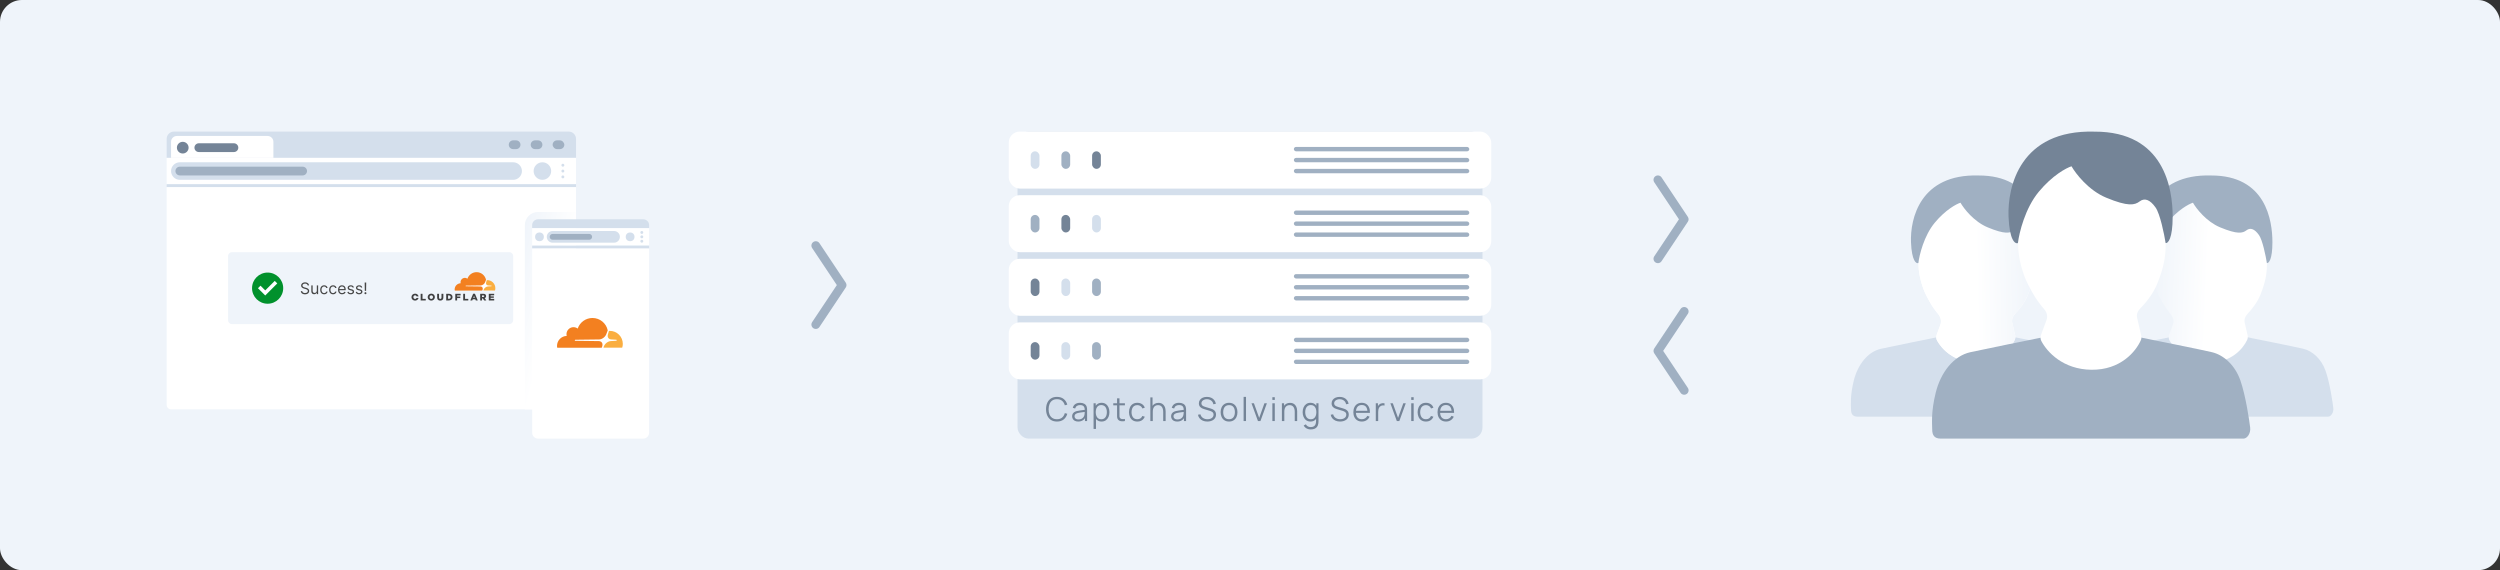
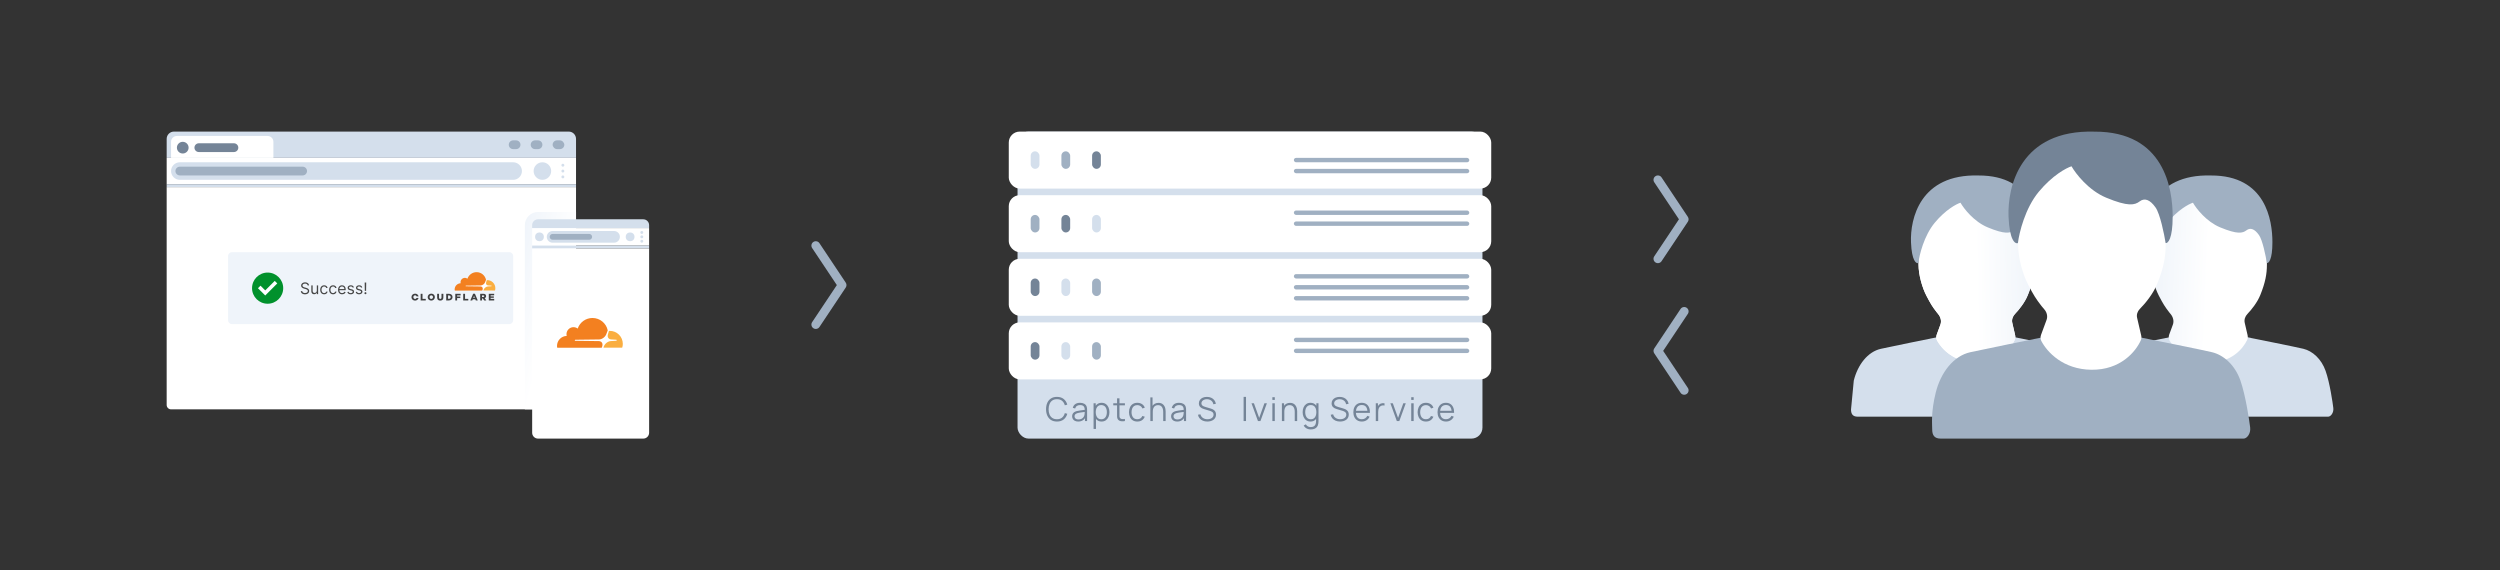
<svg xmlns="http://www.w3.org/2000/svg" width="1140" height="260" viewBox="0 0 1140 260" fill="none">
  <rect x="0" y="0" width="1140" height="260" fill="#333333" stroke="none" />
-   <rect width="1140" height="260" rx="10" fill="#EFF4FA" />
  <rect x="464" y="60" width="212" height="140" rx="5" fill="#D4DFEC" />
  <path d="M481.973 192.225C480.898 192.225 479.99 191.988 479.25 191.513C478.51 191.033 477.95 190.37 477.57 189.525C477.19 188.68 477 187.705 477 186.6C477 185.495 477.19 184.52 477.57 183.675C477.95 182.83 478.51 182.17 479.25 181.695C479.99 181.215 480.898 180.975 481.973 180.975C483.228 180.975 484.253 181.298 485.048 181.943C485.843 182.583 486.388 183.443 486.683 184.523L485.558 184.815C485.328 183.96 484.915 183.283 484.32 182.783C483.725 182.283 482.943 182.033 481.973 182.033C481.128 182.033 480.425 182.225 479.865 182.61C479.305 182.995 478.883 183.533 478.598 184.223C478.318 184.908 478.172 185.7 478.162 186.6C478.158 187.5 478.295 188.293 478.575 188.978C478.86 189.663 479.285 190.2 479.85 190.59C480.42 190.975 481.128 191.168 481.973 191.168C482.943 191.168 483.725 190.918 484.32 190.418C484.915 189.913 485.328 189.235 485.558 188.385L486.683 188.678C486.388 189.758 485.843 190.62 485.048 191.265C484.253 191.905 483.228 192.225 481.973 192.225Z" fill="#748497" />
  <path d="M491.655 192.225C491.045 192.225 490.532 192.115 490.117 191.895C489.707 191.675 489.4 191.383 489.195 191.018C488.99 190.653 488.887 190.255 488.887 189.825C488.887 189.385 488.975 189.01 489.15 188.7C489.33 188.385 489.572 188.128 489.877 187.928C490.187 187.728 490.545 187.575 490.95 187.47C491.36 187.37 491.812 187.283 492.307 187.208C492.807 187.128 493.295 187.06 493.77 187.005C494.25 186.945 494.67 186.888 495.03 186.833L494.64 187.073C494.655 186.273 494.5 185.68 494.175 185.295C493.85 184.91 493.285 184.718 492.48 184.718C491.925 184.718 491.455 184.843 491.07 185.093C490.69 185.343 490.422 185.738 490.267 186.278L489.195 185.963C489.38 185.238 489.752 184.675 490.312 184.275C490.872 183.875 491.6 183.675 492.495 183.675C493.235 183.675 493.862 183.815 494.377 184.095C494.897 184.37 495.265 184.77 495.48 185.295C495.58 185.53 495.645 185.793 495.675 186.083C495.705 186.373 495.72 186.668 495.72 186.968V192H494.737V189.968L495.022 190.088C494.747 190.783 494.32 191.313 493.74 191.678C493.16 192.043 492.465 192.225 491.655 192.225ZM491.782 191.273C492.297 191.273 492.747 191.18 493.132 190.995C493.517 190.81 493.827 190.558 494.062 190.238C494.297 189.913 494.45 189.548 494.52 189.143C494.58 188.883 494.612 188.598 494.617 188.288C494.622 187.973 494.625 187.738 494.625 187.583L495.045 187.8C494.67 187.85 494.262 187.9 493.822 187.95C493.387 188 492.957 188.058 492.532 188.123C492.112 188.188 491.732 188.265 491.392 188.355C491.162 188.42 490.94 188.513 490.725 188.633C490.51 188.748 490.332 188.903 490.192 189.098C490.057 189.293 489.99 189.535 489.99 189.825C489.99 190.06 490.047 190.288 490.162 190.508C490.282 190.728 490.472 190.91 490.732 191.055C490.997 191.2 491.347 191.273 491.782 191.273Z" fill="#748497" />
  <path d="M502.31 192.225C501.565 192.225 500.935 192.038 500.42 191.663C499.905 191.283 499.515 190.77 499.25 190.125C498.985 189.475 498.852 188.748 498.852 187.943C498.852 187.123 498.985 186.393 499.25 185.753C499.52 185.108 499.915 184.6 500.435 184.23C500.955 183.86 501.595 183.675 502.355 183.675C503.095 183.675 503.73 183.863 504.26 184.238C504.79 184.613 505.195 185.123 505.475 185.768C505.76 186.413 505.902 187.138 505.902 187.943C505.902 188.753 505.76 189.48 505.475 190.125C505.19 190.77 504.78 191.283 504.245 191.663C503.71 192.038 503.065 192.225 502.31 192.225ZM498.665 195.6V183.9H499.655V189.998H499.775V195.6H498.665ZM502.197 191.198C502.762 191.198 503.232 191.055 503.607 190.77C503.982 190.485 504.262 190.098 504.447 189.608C504.637 189.113 504.732 188.558 504.732 187.943C504.732 187.333 504.64 186.783 504.455 186.293C504.27 185.803 503.987 185.415 503.607 185.13C503.232 184.845 502.755 184.703 502.175 184.703C501.61 184.703 501.14 184.84 500.765 185.115C500.395 185.39 500.117 185.773 499.932 186.263C499.747 186.748 499.655 187.308 499.655 187.943C499.655 188.568 499.747 189.128 499.932 189.623C500.117 190.113 500.397 190.498 500.772 190.778C501.147 191.058 501.622 191.198 502.197 191.198Z" fill="#748497" />
  <path d="M512.959 192C512.504 192.095 512.054 192.133 511.609 192.113C511.169 192.093 510.774 191.998 510.424 191.828C510.079 191.658 509.817 191.393 509.637 191.033C509.492 190.733 509.412 190.43 509.397 190.125C509.387 189.815 509.382 189.463 509.382 189.068V181.65H510.477V189.023C510.477 189.363 510.479 189.648 510.484 189.878C510.494 190.103 510.547 190.303 510.642 190.478C510.822 190.813 511.107 191.013 511.497 191.078C511.892 191.143 512.379 191.128 512.959 191.033V192ZM507.649 184.845V183.9H512.959V184.845H507.649Z" fill="#748497" />
  <path d="M518.622 192.225C517.807 192.225 517.117 192.043 516.552 191.678C515.987 191.313 515.557 190.81 515.262 190.17C514.972 189.525 514.822 188.785 514.812 187.95C514.822 187.1 514.977 186.355 515.277 185.715C515.577 185.07 516.01 184.57 516.575 184.215C517.14 183.855 517.825 183.675 518.63 183.675C519.45 183.675 520.162 183.875 520.767 184.275C521.377 184.675 521.795 185.223 522.02 185.918L520.94 186.263C520.75 185.778 520.447 185.403 520.032 185.138C519.622 184.868 519.152 184.733 518.622 184.733C518.027 184.733 517.535 184.87 517.145 185.145C516.755 185.415 516.465 185.793 516.275 186.278C516.085 186.763 515.987 187.32 515.982 187.95C515.992 188.92 516.217 189.7 516.657 190.29C517.097 190.875 517.752 191.168 518.622 191.168C519.172 191.168 519.64 191.043 520.025 190.793C520.415 190.538 520.71 190.168 520.91 189.683L522.02 190.013C521.72 190.733 521.28 191.283 520.7 191.663C520.12 192.038 519.427 192.225 518.622 192.225Z" fill="#748497" />
  <path d="M530.418 192V187.868C530.418 187.418 530.375 187.005 530.29 186.63C530.205 186.25 530.068 185.92 529.878 185.64C529.693 185.355 529.45 185.135 529.15 184.98C528.855 184.825 528.495 184.748 528.07 184.748C527.68 184.748 527.335 184.815 527.035 184.95C526.74 185.085 526.49 185.28 526.285 185.535C526.085 185.785 525.933 186.09 525.828 186.45C525.723 186.81 525.67 187.22 525.67 187.68L524.89 187.508C524.89 186.678 525.035 185.98 525.325 185.415C525.615 184.85 526.015 184.423 526.525 184.133C527.035 183.843 527.62 183.698 528.28 183.698C528.765 183.698 529.188 183.773 529.548 183.923C529.913 184.073 530.22 184.275 530.47 184.53C530.725 184.785 530.93 185.078 531.085 185.408C531.24 185.733 531.353 186.08 531.423 186.45C531.493 186.815 531.528 187.18 531.528 187.545V192H530.418ZM524.56 192V181.2H525.558V187.298H525.67V192H524.56Z" fill="#748497" />
  <path d="M536.792 192.225C536.182 192.225 535.669 192.115 535.254 191.895C534.844 191.675 534.537 191.383 534.332 191.018C534.127 190.653 534.024 190.255 534.024 189.825C534.024 189.385 534.112 189.01 534.287 188.7C534.467 188.385 534.709 188.128 535.014 187.928C535.324 187.728 535.682 187.575 536.087 187.47C536.497 187.37 536.949 187.283 537.444 187.208C537.944 187.128 538.432 187.06 538.907 187.005C539.387 186.945 539.807 186.888 540.167 186.833L539.777 187.073C539.792 186.273 539.637 185.68 539.312 185.295C538.987 184.91 538.422 184.718 537.617 184.718C537.062 184.718 536.592 184.843 536.207 185.093C535.827 185.343 535.559 185.738 535.404 186.278L534.332 185.963C534.517 185.238 534.889 184.675 535.449 184.275C536.009 183.875 536.737 183.675 537.632 183.675C538.372 183.675 538.999 183.815 539.514 184.095C540.034 184.37 540.402 184.77 540.617 185.295C540.717 185.53 540.782 185.793 540.812 186.083C540.842 186.373 540.857 186.668 540.857 186.968V192H539.874V189.968L540.159 190.088C539.884 190.783 539.457 191.313 538.877 191.678C538.297 192.043 537.602 192.225 536.792 192.225ZM536.919 191.273C537.434 191.273 537.884 191.18 538.269 190.995C538.654 190.81 538.964 190.558 539.199 190.238C539.434 189.913 539.587 189.548 539.657 189.143C539.717 188.883 539.749 188.598 539.754 188.288C539.759 187.973 539.762 187.738 539.762 187.583L540.182 187.8C539.807 187.85 539.399 187.9 538.959 187.95C538.524 188 538.094 188.058 537.669 188.123C537.249 188.188 536.869 188.265 536.529 188.355C536.299 188.42 536.077 188.513 535.862 188.633C535.647 188.748 535.469 188.903 535.329 189.098C535.194 189.293 535.127 189.535 535.127 189.825C535.127 190.06 535.184 190.288 535.299 190.508C535.419 190.728 535.609 190.91 535.869 191.055C536.134 191.2 536.484 191.273 536.919 191.273Z" fill="#748497" />
  <path d="M550.562 192.225C549.807 192.225 549.127 192.1 548.522 191.85C547.922 191.595 547.424 191.235 547.029 190.77C546.639 190.305 546.384 189.753 546.264 189.113L547.389 188.925C547.569 189.625 547.949 190.175 548.529 190.575C549.109 190.97 549.802 191.168 550.607 191.168C551.137 191.168 551.612 191.085 552.032 190.92C552.452 190.75 552.782 190.51 553.022 190.2C553.262 189.89 553.382 189.523 553.382 189.098C553.382 188.818 553.332 188.58 553.232 188.385C553.132 188.185 552.999 188.02 552.834 187.89C552.669 187.76 552.489 187.653 552.294 187.568C552.099 187.478 551.909 187.405 551.724 187.35L548.987 186.533C548.657 186.438 548.352 186.318 548.072 186.173C547.792 186.023 547.547 185.845 547.337 185.64C547.132 185.43 546.972 185.185 546.857 184.905C546.742 184.625 546.684 184.305 546.684 183.945C546.684 183.335 546.844 182.808 547.164 182.363C547.484 181.918 547.922 181.575 548.477 181.335C549.032 181.095 549.664 180.978 550.374 180.983C551.094 180.983 551.737 181.11 552.302 181.365C552.872 181.62 553.342 181.985 553.712 182.46C554.082 182.93 554.327 183.488 554.447 184.133L553.292 184.343C553.217 183.873 553.044 183.465 552.774 183.12C552.504 182.775 552.159 182.51 551.739 182.325C551.324 182.135 550.867 182.038 550.367 182.033C549.882 182.033 549.449 182.115 549.069 182.28C548.694 182.44 548.397 182.66 548.177 182.94C547.957 183.22 547.847 183.54 547.847 183.9C547.847 184.265 547.947 184.558 548.147 184.778C548.352 184.998 548.602 185.17 548.897 185.295C549.197 185.42 549.487 185.523 549.767 185.603L551.882 186.225C552.102 186.285 552.359 186.373 552.654 186.488C552.954 186.598 553.244 186.758 553.524 186.968C553.809 187.173 554.044 187.443 554.229 187.778C554.414 188.113 554.507 188.538 554.507 189.053C554.507 189.553 554.407 190 554.207 190.395C554.012 190.79 553.734 191.123 553.374 191.393C553.019 191.663 552.602 191.868 552.122 192.008C551.647 192.153 551.127 192.225 550.562 192.225Z" fill="#748497" />
-   <path d="M560.438 192.225C559.633 192.225 558.945 192.043 558.375 191.678C557.805 191.313 557.368 190.808 557.063 190.163C556.758 189.518 556.605 188.778 556.605 187.943C556.605 187.093 556.76 186.348 557.07 185.708C557.38 185.068 557.82 184.57 558.39 184.215C558.965 183.855 559.648 183.675 560.438 183.675C561.248 183.675 561.938 183.858 562.508 184.223C563.083 184.583 563.52 185.085 563.82 185.73C564.125 186.37 564.278 187.108 564.278 187.943C564.278 188.793 564.125 189.54 563.82 190.185C563.515 190.825 563.075 191.325 562.5 191.685C561.925 192.045 561.238 192.225 560.438 192.225ZM560.438 191.168C561.338 191.168 562.008 190.87 562.448 190.275C562.888 189.675 563.108 188.898 563.108 187.943C563.108 186.963 562.885 186.183 562.44 185.603C562 185.023 561.333 184.733 560.438 184.733C559.833 184.733 559.333 184.87 558.938 185.145C558.548 185.415 558.255 185.793 558.06 186.278C557.87 186.758 557.775 187.313 557.775 187.943C557.775 188.918 558 189.7 558.45 190.29C558.9 190.875 559.563 191.168 560.438 191.168Z" fill="#748497" />
  <path d="M567.082 192V180.975H568.185V192H567.082Z" fill="#748497" />
  <path d="M573.623 192L570.683 183.9H571.801L574.193 190.56L576.571 183.9H577.703L574.763 192H573.623Z" fill="#748497" />
  <path d="M580.2 182.363V181.125H581.303V182.363H580.2ZM580.2 192V183.9H581.303V192H580.2Z" fill="#748497" />
  <path d="M590.401 192V187.868C590.401 187.418 590.359 187.005 590.274 186.63C590.189 186.25 590.051 185.92 589.861 185.64C589.676 185.355 589.434 185.135 589.134 184.98C588.839 184.825 588.479 184.748 588.054 184.748C587.664 184.748 587.319 184.815 587.019 184.95C586.724 185.085 586.474 185.28 586.269 185.535C586.069 185.785 585.916 186.09 585.811 186.45C585.706 186.81 585.654 187.22 585.654 187.68L584.874 187.508C584.874 186.678 585.019 185.98 585.309 185.415C585.599 184.85 585.999 184.423 586.509 184.133C587.019 183.843 587.604 183.698 588.264 183.698C588.749 183.698 589.171 183.773 589.531 183.923C589.896 184.073 590.204 184.275 590.454 184.53C590.709 184.785 590.914 185.078 591.069 185.408C591.224 185.733 591.336 186.08 591.406 186.45C591.476 186.815 591.511 187.18 591.511 187.545V192H590.401ZM584.544 192V183.9H585.541V185.895H585.654V192H584.544Z" fill="#748497" />
  <path d="M597.675 195.825C597.26 195.825 596.85 195.763 596.445 195.638C596.045 195.518 595.675 195.325 595.335 195.06C594.995 194.8 594.71 194.46 594.48 194.04L595.477 193.485C595.702 193.935 596.017 194.258 596.422 194.453C596.832 194.653 597.25 194.753 597.675 194.753C598.26 194.753 598.732 194.643 599.092 194.423C599.457 194.208 599.722 193.888 599.887 193.463C600.052 193.038 600.132 192.508 600.127 191.873V189.713H600.255V183.9H601.237V191.888C601.237 192.118 601.23 192.338 601.215 192.548C601.205 192.763 601.182 192.973 601.147 193.178C601.052 193.783 600.855 194.28 600.555 194.67C600.26 195.06 599.87 195.35 599.385 195.54C598.905 195.73 598.335 195.825 597.675 195.825ZM597.6 192.225C596.845 192.225 596.2 192.038 595.665 191.663C595.13 191.283 594.72 190.77 594.435 190.125C594.15 189.48 594.007 188.753 594.007 187.943C594.007 187.138 594.147 186.413 594.427 185.768C594.712 185.123 595.12 184.613 595.65 184.238C596.18 183.863 596.815 183.675 597.555 183.675C598.315 183.675 598.955 183.86 599.475 184.23C599.995 184.6 600.387 185.108 600.652 185.753C600.922 186.393 601.057 187.123 601.057 187.943C601.057 188.748 600.925 189.475 600.66 190.125C600.395 190.77 600.005 191.283 599.49 191.663C598.975 192.038 598.345 192.225 597.6 192.225ZM597.712 191.198C598.287 191.198 598.762 191.058 599.137 190.778C599.512 190.498 599.792 190.113 599.977 189.623C600.162 189.128 600.255 188.568 600.255 187.943C600.255 187.308 600.162 186.748 599.977 186.263C599.792 185.773 599.512 185.39 599.137 185.115C598.767 184.84 598.3 184.703 597.735 184.703C597.155 184.703 596.675 184.845 596.295 185.13C595.915 185.415 595.632 185.803 595.447 186.293C595.267 186.783 595.177 187.333 595.177 187.943C595.177 188.558 595.27 189.113 595.455 189.608C595.645 190.098 595.927 190.485 596.302 190.77C596.677 191.055 597.147 191.198 597.712 191.198Z" fill="#748497" />
  <path d="M611.087 192.225C610.332 192.225 609.652 192.1 609.047 191.85C608.447 191.595 607.95 191.235 607.555 190.77C607.165 190.305 606.91 189.753 606.79 189.113L607.915 188.925C608.095 189.625 608.475 190.175 609.055 190.575C609.635 190.97 610.327 191.168 611.132 191.168C611.662 191.168 612.137 191.085 612.557 190.92C612.977 190.75 613.307 190.51 613.547 190.2C613.787 189.89 613.907 189.523 613.907 189.098C613.907 188.818 613.857 188.58 613.757 188.385C613.657 188.185 613.525 188.02 613.36 187.89C613.195 187.76 613.015 187.653 612.82 187.568C612.625 187.478 612.435 187.405 612.25 187.35L609.512 186.533C609.182 186.438 608.877 186.318 608.597 186.173C608.317 186.023 608.072 185.845 607.862 185.64C607.657 185.43 607.497 185.185 607.382 184.905C607.267 184.625 607.21 184.305 607.21 183.945C607.21 183.335 607.37 182.808 607.69 182.363C608.01 181.918 608.447 181.575 609.002 181.335C609.557 181.095 610.19 180.978 610.9 180.983C611.62 180.983 612.262 181.11 612.827 181.365C613.397 181.62 613.867 181.985 614.237 182.46C614.607 182.93 614.852 183.488 614.972 184.133L613.817 184.343C613.742 183.873 613.57 183.465 613.3 183.12C613.03 182.775 612.685 182.51 612.265 182.325C611.85 182.135 611.392 182.038 610.892 182.033C610.407 182.033 609.975 182.115 609.595 182.28C609.22 182.44 608.922 182.66 608.702 182.94C608.482 183.22 608.372 183.54 608.372 183.9C608.372 184.265 608.472 184.558 608.672 184.778C608.877 184.998 609.127 185.17 609.422 185.295C609.722 185.42 610.012 185.523 610.292 185.603L612.407 186.225C612.627 186.285 612.885 186.373 613.18 186.488C613.48 186.598 613.77 186.758 614.05 186.968C614.335 187.173 614.57 187.443 614.755 187.778C614.94 188.113 615.032 188.538 615.032 189.053C615.032 189.553 614.932 190 614.732 190.395C614.537 190.79 614.26 191.123 613.9 191.393C613.545 191.663 613.127 191.868 612.647 192.008C612.172 192.153 611.652 192.225 611.087 192.225Z" fill="#748497" />
  <path d="M621.008 192.225C620.218 192.225 619.533 192.05 618.953 191.7C618.378 191.35 617.93 190.858 617.61 190.223C617.29 189.588 617.13 188.843 617.13 187.988C617.13 187.103 617.288 186.338 617.603 185.693C617.918 185.048 618.36 184.55 618.93 184.2C619.505 183.85 620.183 183.675 620.963 183.675C621.763 183.675 622.445 183.86 623.01 184.23C623.575 184.595 624.003 185.12 624.293 185.805C624.583 186.49 624.715 187.308 624.69 188.258H623.565V187.868C623.545 186.818 623.318 186.025 622.883 185.49C622.453 184.955 621.823 184.688 620.993 184.688C620.123 184.688 619.455 184.97 618.99 185.535C618.53 186.1 618.3 186.905 618.3 187.95C618.3 188.97 618.53 189.763 618.99 190.328C619.455 190.888 620.113 191.168 620.963 191.168C621.543 191.168 622.048 191.035 622.478 190.77C622.913 190.5 623.255 190.113 623.505 189.608L624.533 190.005C624.213 190.71 623.74 191.258 623.115 191.648C622.495 192.033 621.793 192.225 621.008 192.225ZM617.91 188.258V187.335H624.098V188.258H617.91Z" fill="#748497" />
  <path d="M627.355 192V183.9H628.345V185.85L628.15 185.595C628.24 185.355 628.357 185.135 628.502 184.935C628.647 184.73 628.805 184.563 628.975 184.433C629.185 184.248 629.43 184.108 629.71 184.013C629.99 183.913 630.272 183.855 630.557 183.84C630.842 183.82 631.102 183.84 631.337 183.9V184.935C631.042 184.86 630.72 184.843 630.37 184.883C630.02 184.923 629.697 185.063 629.402 185.303C629.132 185.513 628.93 185.765 628.795 186.06C628.66 186.35 628.57 186.66 628.525 186.99C628.48 187.315 628.457 187.638 628.457 187.958V192H627.355Z" fill="#748497" />
  <path d="M636.95 192L634.01 183.9H635.128L637.52 190.56L639.898 183.9H641.03L638.09 192H636.95Z" fill="#748497" />
  <path d="M643.527 182.363V181.125H644.63V182.363H643.527ZM643.527 192V183.9H644.63V192H643.527Z" fill="#748497" />
  <path d="M650.238 192.225C649.423 192.225 648.733 192.043 648.168 191.678C647.603 191.313 647.173 190.81 646.878 190.17C646.588 189.525 646.438 188.785 646.428 187.95C646.438 187.1 646.593 186.355 646.893 185.715C647.193 185.07 647.626 184.57 648.191 184.215C648.756 183.855 649.441 183.675 650.246 183.675C651.066 183.675 651.778 183.875 652.383 184.275C652.993 184.675 653.411 185.223 653.636 185.918L652.556 186.263C652.366 185.778 652.063 185.403 651.648 185.138C651.238 184.868 650.768 184.733 650.238 184.733C649.643 184.733 649.151 184.87 648.761 185.145C648.371 185.415 648.081 185.793 647.891 186.278C647.701 186.763 647.603 187.32 647.598 187.95C647.608 188.92 647.833 189.7 648.273 190.29C648.713 190.875 649.368 191.168 650.238 191.168C650.788 191.168 651.256 191.043 651.641 190.793C652.031 190.538 652.326 190.168 652.526 189.683L653.636 190.013C653.336 190.733 652.896 191.283 652.316 191.663C651.736 192.038 651.043 192.225 650.238 192.225Z" fill="#748497" />
  <path d="M659.392 192.225C658.602 192.225 657.917 192.05 657.337 191.7C656.762 191.35 656.314 190.858 655.994 190.223C655.674 189.588 655.514 188.843 655.514 187.988C655.514 187.103 655.672 186.338 655.987 185.693C656.302 185.048 656.744 184.55 657.314 184.2C657.889 183.85 658.567 183.675 659.347 183.675C660.147 183.675 660.829 183.86 661.394 184.23C661.959 184.595 662.387 185.12 662.677 185.805C662.967 186.49 663.099 187.308 663.074 188.258H661.949V187.868C661.929 186.818 661.702 186.025 661.267 185.49C660.837 184.955 660.207 184.688 659.377 184.688C658.507 184.688 657.839 184.97 657.374 185.535C656.914 186.1 656.684 186.905 656.684 187.95C656.684 188.97 656.914 189.763 657.374 190.328C657.839 190.888 658.497 191.168 659.347 191.168C659.927 191.168 660.432 191.035 660.862 190.77C661.297 190.5 661.639 190.113 661.889 189.608L662.917 190.005C662.597 190.71 662.124 191.258 661.499 191.648C660.879 192.033 660.177 192.225 659.392 192.225ZM656.294 188.258V187.335H662.482V188.258H656.294Z" fill="#748497" />
  <rect x="460" y="147" width="220" height="26" rx="5" fill="white" />
  <rect x="590" y="154" width="80" height="2" rx="1" fill="#A0B0C2" />
  <rect x="590" y="159" width="80" height="2" rx="1" fill="#A0B0C2" />
-   <rect x="590" y="164" width="80" height="2" rx="1" fill="#A0B0C2" />
  <rect x="470" y="156" width="4" height="8" rx="2" fill="#748497" />
  <rect x="484" y="156" width="4" height="8" rx="2" fill="#D4DFEC" />
  <rect x="498" y="156" width="4" height="8" rx="2" fill="#A0B0C2" />
  <rect x="460" y="118" width="220" height="26" rx="5" fill="white" />
  <rect x="590" y="125" width="80" height="2" rx="1" fill="#A0B0C2" />
  <rect x="590" y="130" width="80" height="2" rx="1" fill="#A0B0C2" />
  <rect x="590" y="135" width="80" height="2" rx="1" fill="#A0B0C2" />
  <rect x="470" y="127" width="4" height="8" rx="2" fill="#748497" />
  <rect x="484" y="127" width="4" height="8" rx="2" fill="#D4DFEC" />
  <rect x="498" y="127" width="4" height="8" rx="2" fill="#A0B0C2" />
  <rect x="460" y="89" width="220" height="26" rx="5" fill="white" />
  <rect x="590" y="96" width="80" height="2" rx="1" fill="#A0B0C2" />
  <rect x="590" y="101" width="80" height="2" rx="1" fill="#A0B0C2" />
-   <rect x="590" y="106" width="80" height="2" rx="1" fill="#A0B0C2" />
  <rect x="470" y="98" width="4" height="8" rx="2" fill="#A0B0C2" />
  <rect x="484" y="98" width="4" height="8" rx="2" fill="#748497" />
  <rect x="498" y="98" width="4" height="8" rx="2" fill="#D4DFEC" />
  <rect x="460" y="60" width="220" height="26" rx="5" fill="white" />
-   <rect x="590" y="67" width="80" height="2" rx="1" fill="#A0B0C2" />
  <rect x="590" y="72" width="80" height="2" rx="1" fill="#A0B0C2" />
  <rect x="590" y="77" width="80" height="2" rx="1" fill="#A0B0C2" />
  <rect x="470" y="69" width="4" height="8" rx="2" fill="#D4DFEC" />
  <rect x="484" y="69" width="4" height="8" rx="2" fill="#A0B0C2" />
  <rect x="498" y="69" width="4" height="8" rx="2" fill="#748497" />
  <path fill-rule="evenodd" clip-rule="evenodd" d="M769.109 179.664C768.19 180.277 766.948 180.029 766.336 179.11L754.336 161.11C753.888 160.438 753.888 159.563 754.336 158.891L766.336 140.891C766.948 139.972 768.19 139.723 769.109 140.336C770.028 140.949 770.277 142.191 769.664 143.11L758.403 160L769.664 176.891C770.277 177.81 770.028 179.052 769.109 179.664Z" fill="#A0B0C2" />
  <path fill-rule="evenodd" clip-rule="evenodd" d="M754.891 80.336C755.81 79.723 757.052 79.972 757.664 80.891L769.664 98.891C770.112 99.563 770.112 100.438 769.664 101.11L757.664 119.11C757.052 120.029 755.81 120.277 754.891 119.664C753.972 119.052 753.723 117.81 754.336 116.891L765.597 100L754.336 83.11C753.723 82.191 753.972 80.949 754.891 80.336Z" fill="#A0B0C2" />
  <path fill-rule="evenodd" clip-rule="evenodd" d="M370.891 110.336C371.81 109.723 373.052 109.972 373.664 110.891L385.664 128.891C386.112 129.563 386.112 130.438 385.664 131.11L373.664 149.11C373.052 150.029 371.81 150.277 370.891 149.664C369.972 149.052 369.723 147.81 370.336 146.891L381.597 130L370.336 113.11C369.723 112.191 369.972 110.949 370.891 110.336Z" fill="#A0B0C2" />
  <path d="M76 63.333C76 61.492 77.492 60 79.333 60H259.333C261.174 60 262.667 61.492 262.667 63.333V72H76V63.333Z" fill="#D4DFEC" />
  <path d="M78 64.667C78 63.194 79.194 62 80.667 62H122C123.473 62 124.667 63.194 124.667 64.667V72H78V64.667Z" fill="white" />
  <rect x="252" y="64" width="5.333" height="4" rx="2" fill="#A0B0C2" />
  <path d="M232 66C232 64.895 232.895 64 234 64H235.333C236.438 64 237.333 64.895 237.333 66C237.333 67.105 236.438 68 235.333 68H234C232.895 68 232 67.105 232 66Z" fill="#A0B0C2" />
  <path d="M242 66C242 64.895 242.895 64 244 64H245.333C246.438 64 247.333 64.895 247.333 66C247.333 67.105 246.438 68 245.333 68H244C242.895 68 242 67.105 242 66Z" fill="#A0B0C2" />
  <path d="M76 72H262.667V84H76V72Z" fill="white" />
  <path d="M78 78C78 75.791 79.791 74 82 74H234C236.209 74 238 75.791 238 78C238 80.209 236.209 82 234 82H82C79.791 82 78 80.209 78 78Z" fill="#D4DFEC" />
  <path d="M243.333 78C243.333 75.791 245.124 74 247.333 74C249.543 74 251.333 75.791 251.333 78C251.333 80.209 249.543 82 247.333 82C245.124 82 243.333 80.209 243.333 78Z" fill="#D4DFEC" />
  <path d="M257.333 75.333C257.333 75.702 257.035 76 256.667 76C256.298 76 256 75.702 256 75.333C256 74.965 256.298 74.667 256.667 74.667C257.035 74.667 257.333 74.965 257.333 75.333Z" fill="#D4DFEC" />
  <path d="M257.333 80.667C257.333 81.035 257.035 81.333 256.667 81.333C256.298 81.333 256 81.035 256 80.667C256 80.299 256.298 80 256.667 80C257.035 80 257.333 80.299 257.333 80.667Z" fill="#D4DFEC" />
  <path d="M257.333 78C257.333 78.368 257.035 78.667 256.667 78.667C256.298 78.667 256 78.368 256 78C256 77.632 256.298 77.333 256.667 77.333C257.035 77.333 257.333 77.632 257.333 78Z" fill="#D4DFEC" />
  <path d="M86 67.333C86 68.806 84.806 70 83.333 70C81.86 70 80.666 68.806 80.666 67.333C80.666 65.861 81.86 64.667 83.333 64.667C84.806 64.667 86 65.861 86 67.333Z" fill="#748497" />
  <path d="M88.666 67.333C88.666 66.229 89.562 65.333 90.666 65.333H106.667C107.771 65.333 108.667 66.229 108.667 67.333C108.667 68.438 107.771 69.333 106.667 69.333H90.666C89.562 69.333 88.666 68.438 88.666 67.333Z" fill="#748497" />
  <path d="M80 78C80 76.895 80.895 76 82 76H138C139.105 76 140 76.895 140 78C140 79.105 139.105 80 138 80H82C80.895 80 80 79.105 80 78Z" fill="#A0B0C2" />
  <rect x="76" y="84" width="186.667" height="1.333" fill="#D4DFEC" />
  <path d="M76 85.333H262.667V184.667C262.667 185.771 261.76 186.667 260.641 186.667H78.025C76.907 186.667 76 185.771 76 184.667V85.333Z" fill="white" />
  <path d="M104 116.757C104 115.787 104.787 115 105.757 115H232.243C233.213 115 234 115.787 234 116.757V146.036C234 147.006 233.213 147.793 232.243 147.793H105.757C104.787 147.793 104 147.006 104 146.036V116.757Z" fill="#EFF4FA" />
  <path d="M192.666 136.273H194.141V137.013H191.817V133.961H192.666V136.273ZM195.016 135.496V135.485C195.016 134.61 195.723 133.897 196.664 133.897C197.606 133.897 198.302 134.599 198.302 135.475V135.485C198.302 136.361 197.595 137.073 196.653 137.073C195.712 137.073 195.016 136.372 195.016 135.496ZM197.442 135.496V135.485C197.442 135.045 197.126 134.664 196.659 134.664C196.196 134.664 195.887 135.039 195.887 135.48V135.49C195.887 135.931 196.202 136.312 196.665 136.312C197.132 136.312 197.443 135.936 197.443 135.496M199.344 135.675V133.961H200.203V135.659C200.203 136.099 200.425 136.305 200.759 136.305C201.093 136.305 201.316 136.104 201.316 135.679V133.961H202.175V135.652C202.175 136.637 201.618 137.067 200.744 137.067C199.879 137.067 199.336 136.632 199.336 135.674M203.467 133.961H204.642C205.73 133.961 206.367 134.587 206.367 135.468V135.478C206.367 136.36 205.725 137.009 204.626 137.009H203.468V133.957L203.467 133.961ZM204.659 136.262C205.165 136.262 205.502 135.985 205.502 135.49V135.48C205.502 134.99 205.164 134.708 204.659 134.708H204.316V136.258H204.659V136.262ZM207.603 133.961H210.046V134.701H208.446V135.223H209.893V135.925H208.446V137.013H207.604L207.603 133.961ZM212.063 136.273H213.543V137.013H211.22V133.961H212.063L212.063 136.273ZM215.751 133.943H216.567L217.867 137.016H216.963L216.741 136.472H215.565L215.347 137.016H214.46L215.755 133.943H215.751ZM216.497 135.814L216.159 134.949L215.817 135.814H216.497ZM218.959 133.965H220.401C220.869 133.965 221.19 134.084 221.396 134.297C221.576 134.47 221.668 134.705 221.668 135.01V135.02C221.668 135.488 221.418 135.798 221.042 135.959L221.771 137.025H220.792L220.177 136.1H219.804V137.025H218.959V133.965ZM220.363 135.428C220.651 135.428 220.814 135.286 220.814 135.069V135.059C220.814 134.819 220.64 134.7 220.357 134.7H219.802V135.429H220.359L220.363 135.428ZM223.724 136.295H225.361V137.013H222.886V133.962H225.34V134.68H223.724V135.143H225.187V135.812H223.724V136.295ZM189.967 135.854C189.847 136.12 189.597 136.311 189.271 136.311C188.808 136.311 188.493 135.928 188.493 135.49V135.479C188.493 135.038 188.803 134.663 189.265 134.663C189.613 134.663 189.879 134.872 189.988 135.169H190.88C190.739 134.44 190.097 133.902 189.27 133.902C188.329 133.902 187.622 134.615 187.622 135.49V135.501C187.623 136.376 188.319 137.078 189.26 137.078C190.066 137.078 190.697 136.556 190.86 135.86L189.967 135.854H189.967Z" fill="#404041" />
  <path d="M221.602 127.583L212.055 127.649V132.496H224.338V129.093L222.008 127.755L221.602 127.583Z" fill="white" />
  <path d="M220.087 132.046C220.201 131.655 220.158 131.296 219.968 131.029C219.794 130.784 219.5 130.647 219.146 130.627L212.45 130.54C212.406 130.54 212.368 130.518 212.346 130.486C212.325 130.453 212.319 130.409 212.33 130.366C212.342 130.333 212.364 130.304 212.392 130.283C212.419 130.262 212.453 130.249 212.488 130.246L219.244 130.159C220.044 130.125 220.914 129.474 221.219 128.68L221.601 127.673C221.618 127.632 221.622 127.586 221.612 127.543C221.178 125.574 219.42 124.105 217.32 124.105C216.401 124.105 215.505 124.393 214.757 124.929C214.01 125.464 213.449 126.221 213.154 127.091C212.773 126.809 212.289 126.657 211.767 126.709C211.314 126.756 210.891 126.957 210.569 127.279C210.247 127.601 210.046 128.024 209.999 128.477C209.977 128.708 209.993 128.942 210.048 129.167C209.316 129.188 208.621 129.494 208.111 130.019C207.601 130.544 207.316 131.248 207.317 131.98C207.318 132.116 207.327 132.252 207.344 132.388C207.354 132.453 207.409 132.502 207.474 132.502H219.833C219.904 132.502 219.972 132.453 219.991 132.382L220.084 132.05L220.087 132.046Z" fill="#F38020" />
  <path d="M222.219 127.744L222.034 127.749C221.991 127.749 221.953 127.782 221.936 127.826L221.676 128.734C221.561 129.126 221.605 129.485 221.795 129.752C221.969 129.996 222.263 130.134 222.617 130.154L224.042 130.241C224.085 130.241 224.124 130.263 224.145 130.295C224.156 130.313 224.163 130.333 224.166 130.353C224.168 130.374 224.167 130.395 224.162 130.415C224.149 130.448 224.128 130.476 224.1 130.498C224.072 130.519 224.039 130.532 224.004 130.534L222.519 130.621C221.713 130.656 220.848 131.307 220.544 132.101L220.435 132.378C220.413 132.433 220.451 132.487 220.511 132.487H225.614C225.673 132.487 225.728 132.453 225.744 132.389C225.834 132.067 225.879 131.734 225.88 131.399C225.877 130.429 225.491 129.5 224.804 128.815C224.118 128.13 223.189 127.745 222.219 127.743" fill="#FAAE40" />
  <path d="M140.292 130.145C140.261 129.883 140.135 129.679 139.914 129.534C139.693 129.389 139.422 129.317 139.101 129.317C138.867 129.317 138.661 129.355 138.485 129.431C138.311 129.507 138.175 129.611 138.076 129.744C137.98 129.877 137.932 130.028 137.932 130.197C137.932 130.338 137.965 130.46 138.032 130.562C138.101 130.662 138.189 130.745 138.296 130.813C138.403 130.878 138.516 130.933 138.633 130.976C138.75 131.017 138.858 131.051 138.956 131.077L139.495 131.222C139.633 131.258 139.786 131.308 139.955 131.372C140.126 131.435 140.289 131.523 140.444 131.633C140.601 131.742 140.731 131.881 140.832 132.052C140.934 132.223 140.985 132.433 140.985 132.681C140.985 132.967 140.91 133.226 140.76 133.457C140.612 133.689 140.394 133.872 140.108 134.009C139.823 134.145 139.477 134.213 139.07 134.213C138.691 134.213 138.362 134.152 138.084 134.029C137.808 133.907 137.591 133.736 137.432 133.517C137.275 133.298 137.186 133.043 137.166 132.753H137.828C137.845 132.954 137.913 133.119 138.03 133.25C138.149 133.38 138.299 133.476 138.48 133.54C138.663 133.602 138.86 133.633 139.07 133.633C139.315 133.633 139.535 133.594 139.73 133.514C139.925 133.433 140.079 133.321 140.193 133.178C140.307 133.033 140.364 132.864 140.364 132.671C140.364 132.495 140.315 132.352 140.217 132.241C140.118 132.131 139.989 132.041 139.828 131.972C139.668 131.903 139.495 131.843 139.308 131.791L138.656 131.605C138.242 131.485 137.914 131.316 137.673 131.095C137.431 130.874 137.31 130.585 137.31 130.228C137.31 129.931 137.391 129.672 137.551 129.451C137.713 129.229 137.931 129.056 138.203 128.934C138.478 128.81 138.784 128.748 139.122 128.748C139.464 128.748 139.767 128.809 140.033 128.931C140.299 129.052 140.509 129.218 140.664 129.428C140.821 129.639 140.904 129.878 140.913 130.145H140.292Z" fill="#464646" />
  <path d="M144.463 132.495V130.145H145.073V134.12H144.463V133.447H144.421C144.328 133.649 144.183 133.821 143.986 133.962C143.79 134.102 143.541 134.172 143.241 134.172C142.993 134.172 142.772 134.117 142.579 134.009C142.385 133.898 142.234 133.733 142.123 133.512C142.013 133.289 141.958 133.009 141.958 132.671V130.145H142.568V132.629C142.568 132.919 142.649 133.15 142.811 133.323C142.975 133.495 143.184 133.582 143.438 133.582C143.59 133.582 143.744 133.543 143.901 133.465C144.06 133.388 144.193 133.268 144.299 133.108C144.408 132.948 144.463 132.743 144.463 132.495Z" fill="#464646" />
  <path d="M147.807 134.203C147.434 134.203 147.113 134.115 146.844 133.939C146.575 133.763 146.368 133.52 146.223 133.212C146.078 132.903 146.006 132.55 146.006 132.153C146.006 131.749 146.08 131.393 146.228 131.084C146.378 130.774 146.587 130.531 146.854 130.357C147.123 130.181 147.437 130.093 147.796 130.093C148.076 130.093 148.328 130.145 148.552 130.248C148.776 130.352 148.96 130.497 149.103 130.683C149.246 130.87 149.335 131.087 149.37 131.335H148.759C148.712 131.154 148.609 130.994 148.448 130.854C148.29 130.713 148.076 130.642 147.807 130.642C147.569 130.642 147.36 130.704 147.18 130.828C147.003 130.951 146.864 131.124 146.764 131.348C146.665 131.571 146.616 131.832 146.616 132.132C146.616 132.44 146.665 132.707 146.761 132.935C146.859 133.162 146.997 133.339 147.175 133.465C147.355 133.591 147.565 133.654 147.807 133.654C147.965 133.654 148.109 133.626 148.239 133.571C148.368 133.516 148.478 133.437 148.567 133.333C148.657 133.23 148.721 133.105 148.759 132.961H149.37C149.335 133.195 149.25 133.406 149.113 133.595C148.979 133.781 148.8 133.929 148.578 134.04C148.357 134.148 148.1 134.203 147.807 134.203Z" fill="#464646" />
  <path d="M151.877 134.203C151.505 134.203 151.184 134.115 150.915 133.939C150.645 133.763 150.438 133.52 150.294 133.212C150.149 132.903 150.076 132.55 150.076 132.153C150.076 131.749 150.15 131.393 150.299 131.084C150.449 130.774 150.658 130.531 150.925 130.357C151.194 130.181 151.508 130.093 151.867 130.093C152.146 130.093 152.398 130.145 152.623 130.248C152.847 130.352 153.031 130.497 153.174 130.683C153.317 130.87 153.406 131.087 153.44 131.335H152.83C152.783 131.154 152.679 130.994 152.519 130.854C152.36 130.713 152.146 130.642 151.877 130.642C151.639 130.642 151.43 130.704 151.251 130.828C151.073 130.951 150.934 131.124 150.834 131.348C150.736 131.571 150.687 131.832 150.687 132.132C150.687 132.44 150.735 132.707 150.832 132.935C150.93 133.162 151.068 133.339 151.246 133.465C151.425 133.591 151.636 133.654 151.877 133.654C152.036 133.654 152.18 133.626 152.309 133.571C152.439 133.516 152.548 133.437 152.638 133.333C152.728 133.23 152.792 133.105 152.83 132.961H153.44C153.406 133.195 153.32 133.406 153.184 133.595C153.05 133.781 152.871 133.929 152.648 134.04C152.428 134.148 152.171 134.203 151.877 134.203Z" fill="#464646" />
  <path d="M156 134.203C155.617 134.203 155.286 134.118 155.009 133.949C154.732 133.778 154.519 133.54 154.369 133.235C154.221 132.928 154.147 132.571 154.147 132.163C154.147 131.756 154.221 131.397 154.369 131.087C154.519 130.775 154.728 130.531 154.996 130.357C155.265 130.181 155.579 130.093 155.938 130.093C156.145 130.093 156.349 130.128 156.551 130.197C156.753 130.266 156.936 130.378 157.102 130.533C157.268 130.687 157.4 130.89 157.498 131.144C157.596 131.397 157.645 131.71 157.645 132.081V132.339H154.582V131.812H157.024C157.024 131.587 156.98 131.387 156.89 131.211C156.802 131.035 156.676 130.896 156.512 130.795C156.35 130.693 156.158 130.642 155.938 130.642C155.694 130.642 155.484 130.702 155.306 130.823C155.13 130.942 154.995 131.097 154.9 131.289C154.805 131.48 154.757 131.686 154.757 131.905V132.257C154.757 132.557 154.809 132.811 154.913 133.02C155.018 133.227 155.164 133.385 155.35 133.494C155.536 133.601 155.753 133.654 156 133.654C156.16 133.654 156.305 133.632 156.434 133.587C156.566 133.54 156.679 133.471 156.773 133.38C156.868 133.287 156.942 133.171 156.993 133.033L157.583 133.199C157.521 133.399 157.417 133.575 157.27 133.727C157.124 133.877 156.942 133.994 156.727 134.078C156.511 134.161 156.269 134.203 156 134.203Z" fill="#464646" />
  <path d="M161.39 131.035L160.841 131.19C160.807 131.099 160.756 131.01 160.689 130.924C160.623 130.836 160.533 130.763 160.42 130.707C160.306 130.65 160.16 130.621 159.982 130.621C159.739 130.621 159.536 130.677 159.374 130.789C159.214 130.9 159.133 131.04 159.133 131.211C159.133 131.363 159.189 131.483 159.299 131.571C159.41 131.659 159.582 131.732 159.817 131.791L160.407 131.936C160.762 132.022 161.027 132.154 161.201 132.332C161.375 132.508 161.463 132.735 161.463 133.012C161.463 133.24 161.397 133.444 161.266 133.623C161.136 133.802 160.955 133.944 160.722 134.047C160.49 134.151 160.219 134.203 159.91 134.203C159.504 134.203 159.169 134.115 158.903 133.939C158.637 133.763 158.469 133.506 158.399 133.168L158.978 133.023C159.033 133.237 159.138 133.397 159.291 133.504C159.447 133.611 159.649 133.664 159.899 133.664C160.184 133.664 160.41 133.604 160.577 133.483C160.747 133.361 160.831 133.214 160.831 133.043C160.831 132.905 160.783 132.79 160.686 132.697C160.59 132.602 160.441 132.531 160.241 132.484L159.579 132.329C159.215 132.243 158.947 132.109 158.776 131.928C158.607 131.745 158.523 131.517 158.523 131.242C158.523 131.018 158.586 130.82 158.712 130.647C158.839 130.474 159.013 130.339 159.232 130.241C159.453 130.142 159.703 130.093 159.982 130.093C160.376 130.093 160.684 130.179 160.909 130.352C161.135 130.525 161.295 130.752 161.39 131.035Z" fill="#464646" />
  <path d="M165.197 131.035L164.649 131.19C164.614 131.099 164.563 131.01 164.496 130.924C164.431 130.836 164.341 130.763 164.227 130.707C164.113 130.65 163.967 130.621 163.79 130.621C163.546 130.621 163.344 130.677 163.181 130.789C163.021 130.9 162.941 131.04 162.941 131.211C162.941 131.363 162.996 131.483 163.106 131.571C163.217 131.659 163.389 131.732 163.624 131.791L164.214 131.936C164.569 132.022 164.834 132.154 165.008 132.332C165.183 132.508 165.27 132.735 165.27 133.012C165.27 133.24 165.204 133.444 165.073 133.623C164.944 133.802 164.763 133.944 164.53 134.047C164.297 134.151 164.026 134.203 163.717 134.203C163.312 134.203 162.976 134.115 162.71 133.939C162.445 133.763 162.277 133.506 162.206 133.168L162.786 133.023C162.841 133.237 162.945 133.397 163.099 133.504C163.254 133.611 163.457 133.664 163.707 133.664C163.991 133.664 164.217 133.604 164.385 133.483C164.554 133.361 164.638 133.214 164.638 133.043C164.638 132.905 164.59 132.79 164.494 132.697C164.397 132.602 164.249 132.531 164.048 132.484L163.386 132.329C163.022 132.243 162.754 132.109 162.584 131.928C162.415 131.745 162.33 131.517 162.33 131.242C162.33 131.018 162.393 130.82 162.519 130.647C162.647 130.474 162.82 130.339 163.039 130.241C163.26 130.142 163.51 130.093 163.79 130.093C164.183 130.093 164.492 130.179 164.716 130.352C164.942 130.525 165.103 130.752 165.197 131.035Z" fill="#464646" />
  <path d="M166.997 128.82L166.945 132.629H166.344L166.293 128.82H166.997ZM166.645 134.161C166.517 134.161 166.407 134.116 166.316 134.024C166.225 133.933 166.179 133.823 166.179 133.695C166.179 133.568 166.225 133.458 166.316 133.367C166.407 133.275 166.517 133.23 166.645 133.23C166.772 133.23 166.882 133.275 166.973 133.367C167.065 133.458 167.11 133.568 167.11 133.695C167.11 133.78 167.089 133.858 167.046 133.928C167.004 133.999 166.948 134.056 166.878 134.099C166.809 134.141 166.731 134.161 166.645 134.161Z" fill="#464646" />
  <circle cx="122.036" cy="131.396" r="7.105" fill="#01912C" />
  <path fill-rule="evenodd" clip-rule="evenodd" d="M126.442 129.243L120.943 134.742L117.631 131.43L118.79 130.27L120.943 132.423L125.283 128.084L126.442 129.243Z" fill="white" />
  <path d="M239.333 102.667C239.333 99.353 242.02 96.667 245.333 96.667H262.667V186.667H239.333V102.667Z" fill="url(#paint0_linear_536_24)" />
  <path d="M242.667 104H296V112H242.667V104Z" fill="white" />
  <path d="M249.333 108C249.333 106.527 250.527 105.333 252 105.333H280C281.473 105.333 282.667 106.527 282.667 108C282.667 109.473 281.473 110.667 280 110.667H252C250.527 110.667 249.333 109.473 249.333 108Z" fill="#D4DFEC" />
  <path d="M293.333 106C293.333 106.368 293.035 106.667 292.667 106.667C292.298 106.667 292 106.368 292 106C292 105.632 292.298 105.333 292.667 105.333C293.035 105.333 293.333 105.632 293.333 106Z" fill="#D4DFEC" />
  <path d="M293.333 110C293.333 110.368 293.035 110.667 292.667 110.667C292.298 110.667 292 110.368 292 110C292 109.632 292.298 109.333 292.667 109.333C293.035 109.333 293.333 109.632 293.333 110Z" fill="#D4DFEC" />
  <path d="M293.333 108C293.333 108.368 293.035 108.667 292.667 108.667C292.298 108.667 292 108.368 292 108C292 107.632 292.298 107.333 292.667 107.333C293.035 107.333 293.333 107.632 293.333 108Z" fill="#D4DFEC" />
  <path d="M250.667 108C250.667 107.264 251.264 106.667 252 106.667H268.667C269.403 106.667 270 107.264 270 108C270 108.736 269.403 109.333 268.667 109.333H252C251.264 109.333 250.667 108.736 250.667 108Z" fill="#A0B0C2" />
  <rect x="242.667" y="112" width="53.333" height="1.333" fill="#D4DFEC" />
  <circle cx="246" cy="108" r="2" fill="#D4DFEC" />
  <circle cx="287.333" cy="108" r="2" fill="#D4DFEC" />
  <path d="M242.667 102.667C242.667 101.194 243.861 100 245.334 100H293.334C294.806 100 296 101.194 296 102.667V104H242.667V102.667Z" fill="#D4DFEC" />
  <path d="M242.667 113.333H296V197.333C296 198.806 294.806 200 293.334 200H245.334C243.861 200 242.667 198.806 242.667 197.333V113.333Z" fill="white" />
  <path d="M277.087 150.622L261.658 150.727V158.56H281.508V153.061L277.742 150.898L277.087 150.622Z" fill="white" />
  <path d="M274.638 157.834C274.823 157.201 274.752 156.621 274.445 156.19C274.164 155.795 273.689 155.572 273.117 155.54L262.295 155.399C262.225 155.399 262.163 155.364 262.128 155.312C262.093 155.26 262.084 155.188 262.102 155.118C262.121 155.065 262.156 155.019 262.201 154.985C262.246 154.95 262.3 154.93 262.357 154.925L273.276 154.785C274.568 154.728 275.975 153.677 276.467 152.393L277.085 150.767C277.113 150.7 277.119 150.626 277.103 150.556C276.4 147.374 273.56 145 270.167 145C268.681 145 267.232 145.466 266.024 146.331C264.817 147.197 263.911 148.419 263.433 149.827C262.818 149.37 262.035 149.124 261.192 149.208C260.46 149.284 259.776 149.609 259.256 150.13C258.736 150.65 258.41 151.333 258.335 152.065C258.298 152.439 258.325 152.816 258.413 153.182C257.231 153.215 256.108 153.709 255.283 154.557C254.459 155.406 253.999 156.543 254 157.726C254.001 157.947 254.016 158.167 254.044 158.386C254.061 158.491 254.15 158.57 254.255 158.57H274.228C274.342 158.57 274.453 158.491 274.483 158.377L274.633 157.841L274.638 157.834Z" fill="#F38020" />
  <path d="M278.084 150.881L277.785 150.89C277.715 150.89 277.653 150.943 277.626 151.013L277.205 152.481C277.021 153.114 277.091 153.694 277.398 154.126C277.679 154.521 278.154 154.744 278.726 154.776L281.029 154.916C281.1 154.916 281.161 154.952 281.196 155.004C281.213 155.033 281.225 155.065 281.229 155.098C281.234 155.131 281.232 155.165 281.223 155.197C281.203 155.251 281.168 155.297 281.123 155.331C281.078 155.366 281.024 155.386 280.967 155.391L278.567 155.531C277.266 155.587 275.868 156.639 275.376 157.922L275.2 158.371C275.165 158.459 275.226 158.547 275.324 158.547H283.569C283.666 158.547 283.754 158.491 283.78 158.388C283.925 157.867 283.999 157.329 284 156.788C283.996 155.221 283.371 153.72 282.262 152.612C281.153 151.505 279.65 150.882 278.083 150.88" fill="#FAAE40" />
  <path d="M950.067 186.728C950.067 188.742 950.822 190 953.087 190H1061.64C1062.81 190 1064.24 188.238 1063.99 186.057C1063.74 183.876 1062.4 174.564 1060.47 169.111C1058.54 163.659 1054.51 160.051 1050.32 159.045C1046.96 158.239 1029.57 154.738 1021.29 153.088H992.683C985.077 154.626 968.64 157.971 963.741 159.045C957.617 160.387 953.087 166.427 951.325 173.558C949.563 180.688 950.067 184.715 950.067 186.728Z" fill="#D4DFEC" />
  <path d="M1007.11 165.336C997.152 165.217 991.489 159.259 989.312 155.304C988.837 154.441 988.845 153.417 989.185 152.493L990.831 148.032C991.434 146.397 990.927 144.527 989.798 143.199C989.609 142.977 989.423 142.748 989.243 142.518C987.156 139.834 986.391 138.575 984.462 134.884C982.532 131.193 980.854 125.321 980.854 120.707V104.579C980.854 103.276 981.489 102.057 982.555 101.308L998.526 90.087C999.642 89.303 1001.08 89.141 1002.34 89.658L1031.22 101.485C1032.72 102.101 1033.71 103.562 1033.71 105.185V120.707C1033.71 124.817 1033.03 128.76 1030.69 134.549C1029.29 137.977 1026.74 141.157 1024.8 143.19C1023.77 144.267 1023.26 145.777 1023.6 147.229L1024.89 152.802C1025.06 153.537 1025.03 154.31 1024.71 154.994C1022.83 159.043 1017.36 165.459 1007.11 165.336Z" fill="url(#paint1_linear_536_24)" />
  <path d="M988.236 101.58C983.337 107.486 981.218 116.289 980.77 119.952C979.792 120.343 977.75 118.996 977.415 110.472C976.995 99.818 981.525 79.265 1008.2 80.02C1033.29 79.936 1036.22 100.573 1036.22 110.472C1036.22 118.392 1034.54 120.092 1033.7 119.952C1033.17 116.652 1031.71 109.482 1030.1 107.201C1028.08 104.348 1026.15 103.677 1024.39 105.019C1022.63 106.362 1020.28 106.949 1012.4 103.677C1006.09 101.06 1001.49 95.093 999.981 92.436C998.108 93.023 993.136 95.674 988.236 101.58Z" fill="#A0B0C2" />
-   <path d="M844.067 186.728C844.067 188.742 844.822 190 847.087 190H955.64C956.815 190 958.241 188.238 957.989 186.057C957.737 183.876 956.395 174.564 954.466 169.111C952.536 163.659 948.51 160.051 944.315 159.045C940.959 158.239 923.566 154.738 915.289 153.088H886.683C879.077 154.626 862.64 157.971 857.741 159.045C851.617 160.387 847.087 166.427 845.325 173.558C843.563 180.688 844.067 184.715 844.067 186.728Z" fill="#D4DFEC" />
+   <path d="M844.067 186.728C844.067 188.742 844.822 190 847.087 190H955.64C956.815 190 958.241 188.238 957.989 186.057C957.737 183.876 956.395 174.564 954.466 169.111C952.536 163.659 948.51 160.051 944.315 159.045C940.959 158.239 923.566 154.738 915.289 153.088H886.683C879.077 154.626 862.64 157.971 857.741 159.045C851.617 160.387 847.087 166.427 845.325 173.558Z" fill="#D4DFEC" />
  <path d="M901.112 165.336C891.152 165.217 885.489 159.259 883.312 155.304C882.837 154.441 882.845 153.417 883.185 152.493L884.831 148.032C885.434 146.397 884.927 144.527 883.798 143.199C883.609 142.977 883.423 142.748 883.243 142.518C881.156 139.834 880.391 138.575 878.462 134.884C876.532 131.193 874.854 125.321 874.854 120.707V104.579C874.854 103.276 875.489 102.057 876.555 101.308L892.526 90.087C893.642 89.303 895.08 89.141 896.342 89.658L925.221 101.485C926.724 102.101 927.705 103.562 927.705 105.185V120.707C927.705 124.817 927.034 128.76 924.685 134.549C923.294 137.977 920.744 141.157 918.798 143.19C917.768 144.267 917.262 145.777 917.598 147.229L918.888 152.802C919.058 153.537 919.031 154.31 918.712 154.994C916.826 159.043 911.362 165.459 901.112 165.336Z" fill="white" />
  <path d="M901.112 165.336C891.152 165.217 885.489 159.259 883.312 155.304C882.837 154.441 882.845 153.417 883.185 152.493L884.831 148.032C885.434 146.397 884.927 144.527 883.798 143.199C883.609 142.977 883.423 142.748 883.243 142.518C881.156 139.834 880.391 138.575 878.462 134.884C876.532 131.193 874.854 125.321 874.854 120.707V104.579C874.854 103.276 875.489 102.057 876.555 101.308L892.526 90.087C893.642 89.303 895.08 89.141 896.342 89.658L925.221 101.485C926.724 102.101 927.705 103.562 927.705 105.185V120.707C927.705 124.817 927.034 128.76 924.685 134.549C923.294 137.977 920.744 141.157 918.798 143.19C917.768 144.267 917.262 145.777 917.598 147.229L918.888 152.802C919.058 153.537 919.031 154.31 918.712 154.994C916.826 159.043 911.362 165.459 901.112 165.336Z" fill="url(#paint2_linear_536_24)" />
  <path d="M882.236 101.58C877.337 107.486 875.218 116.289 874.77 119.952C873.792 120.343 871.75 118.996 871.415 110.472C870.995 99.818 875.525 79.265 902.202 80.02C927.285 79.936 930.222 100.573 930.222 110.472C930.222 118.392 928.544 120.092 927.705 119.952C927.174 116.652 925.708 109.482 924.098 107.201C922.084 104.348 920.155 103.677 918.393 105.019C916.631 106.362 914.282 106.949 906.397 103.677C900.088 101.06 895.491 95.093 893.981 92.436C892.108 93.023 887.136 95.674 882.236 101.58Z" fill="#A0B0C2" />
  <path d="M881.085 195.836C881.085 198.399 882.046 200 884.928 200H1023.09C1024.58 200 1026.4 197.758 1026.08 194.982C1025.76 192.206 1024.05 180.355 1021.59 173.415C1019.14 166.475 1014.01 161.884 1008.67 160.602C1004.4 159.577 982.266 155.122 971.732 153.022H935.323C925.643 154.979 904.723 159.236 898.488 160.602C890.694 162.311 884.928 169.998 882.686 179.073C880.444 188.149 881.085 193.274 881.085 195.836Z" fill="#A0B0C2" />
  <path d="M953.688 168.61C940.7 168.454 933.454 160.498 930.837 155.475C930.382 154.602 930.387 153.579 930.728 152.655L933.243 145.838C933.846 144.203 933.341 142.334 932.177 141.037C931.763 140.575 931.339 140.075 930.946 139.569C928.289 136.152 927.316 134.551 924.86 129.853C922.404 125.155 920.269 117.681 920.269 111.809V90.714C920.269 89.412 920.904 88.194 921.97 87.445L943.249 72.495C944.365 71.711 945.803 71.549 947.064 72.066L985.05 87.623C986.552 88.238 987.534 89.698 987.534 91.322V111.809C987.534 117.041 986.679 122.059 983.69 129.426C981.807 134.066 978.257 138.348 975.737 140.898C974.69 141.958 974.185 143.468 974.521 144.92L976.383 152.964C976.553 153.699 976.524 154.47 976.218 155.16C973.946 160.292 966.977 168.769 953.688 168.61Z" fill="white" />
  <path d="M929.665 87.465C923.429 94.982 920.732 106.186 920.162 110.848C918.916 111.346 916.318 109.631 915.891 98.783C915.357 85.223 921.123 59.065 955.076 60.026C987 59.919 990.736 86.184 990.736 98.783C990.736 108.862 988.601 111.026 987.533 110.848C986.857 106.648 984.992 97.523 982.942 94.619C980.38 90.989 977.924 90.135 975.682 91.843C973.44 93.551 970.45 94.299 960.414 90.135C952.385 86.803 946.534 79.209 944.612 75.828C942.228 76.575 935.9 79.949 929.665 87.465Z" fill="#748497" />
  <defs>
    <linearGradient id="paint0_linear_536_24" x1="239.333" y1="96.667" x2="262.667" y2="103" gradientUnits="userSpaceOnUse">
      <stop stop-color="#EFF4FA" />
      <stop offset="1" stop-color="white" />
    </linearGradient>
    <linearGradient id="paint1_linear_536_24" x1="981" y1="116" x2="1007" y2="117" gradientUnits="userSpaceOnUse">
      <stop stop-color="#EFF4FA" />
      <stop offset="1" stop-color="white" />
    </linearGradient>
    <linearGradient id="paint2_linear_536_24" x1="928" y1="119" x2="901" y2="119.5" gradientUnits="userSpaceOnUse">
      <stop stop-color="#EFF4FA" />
      <stop offset="1" stop-color="white" />
    </linearGradient>
  </defs>
</svg>